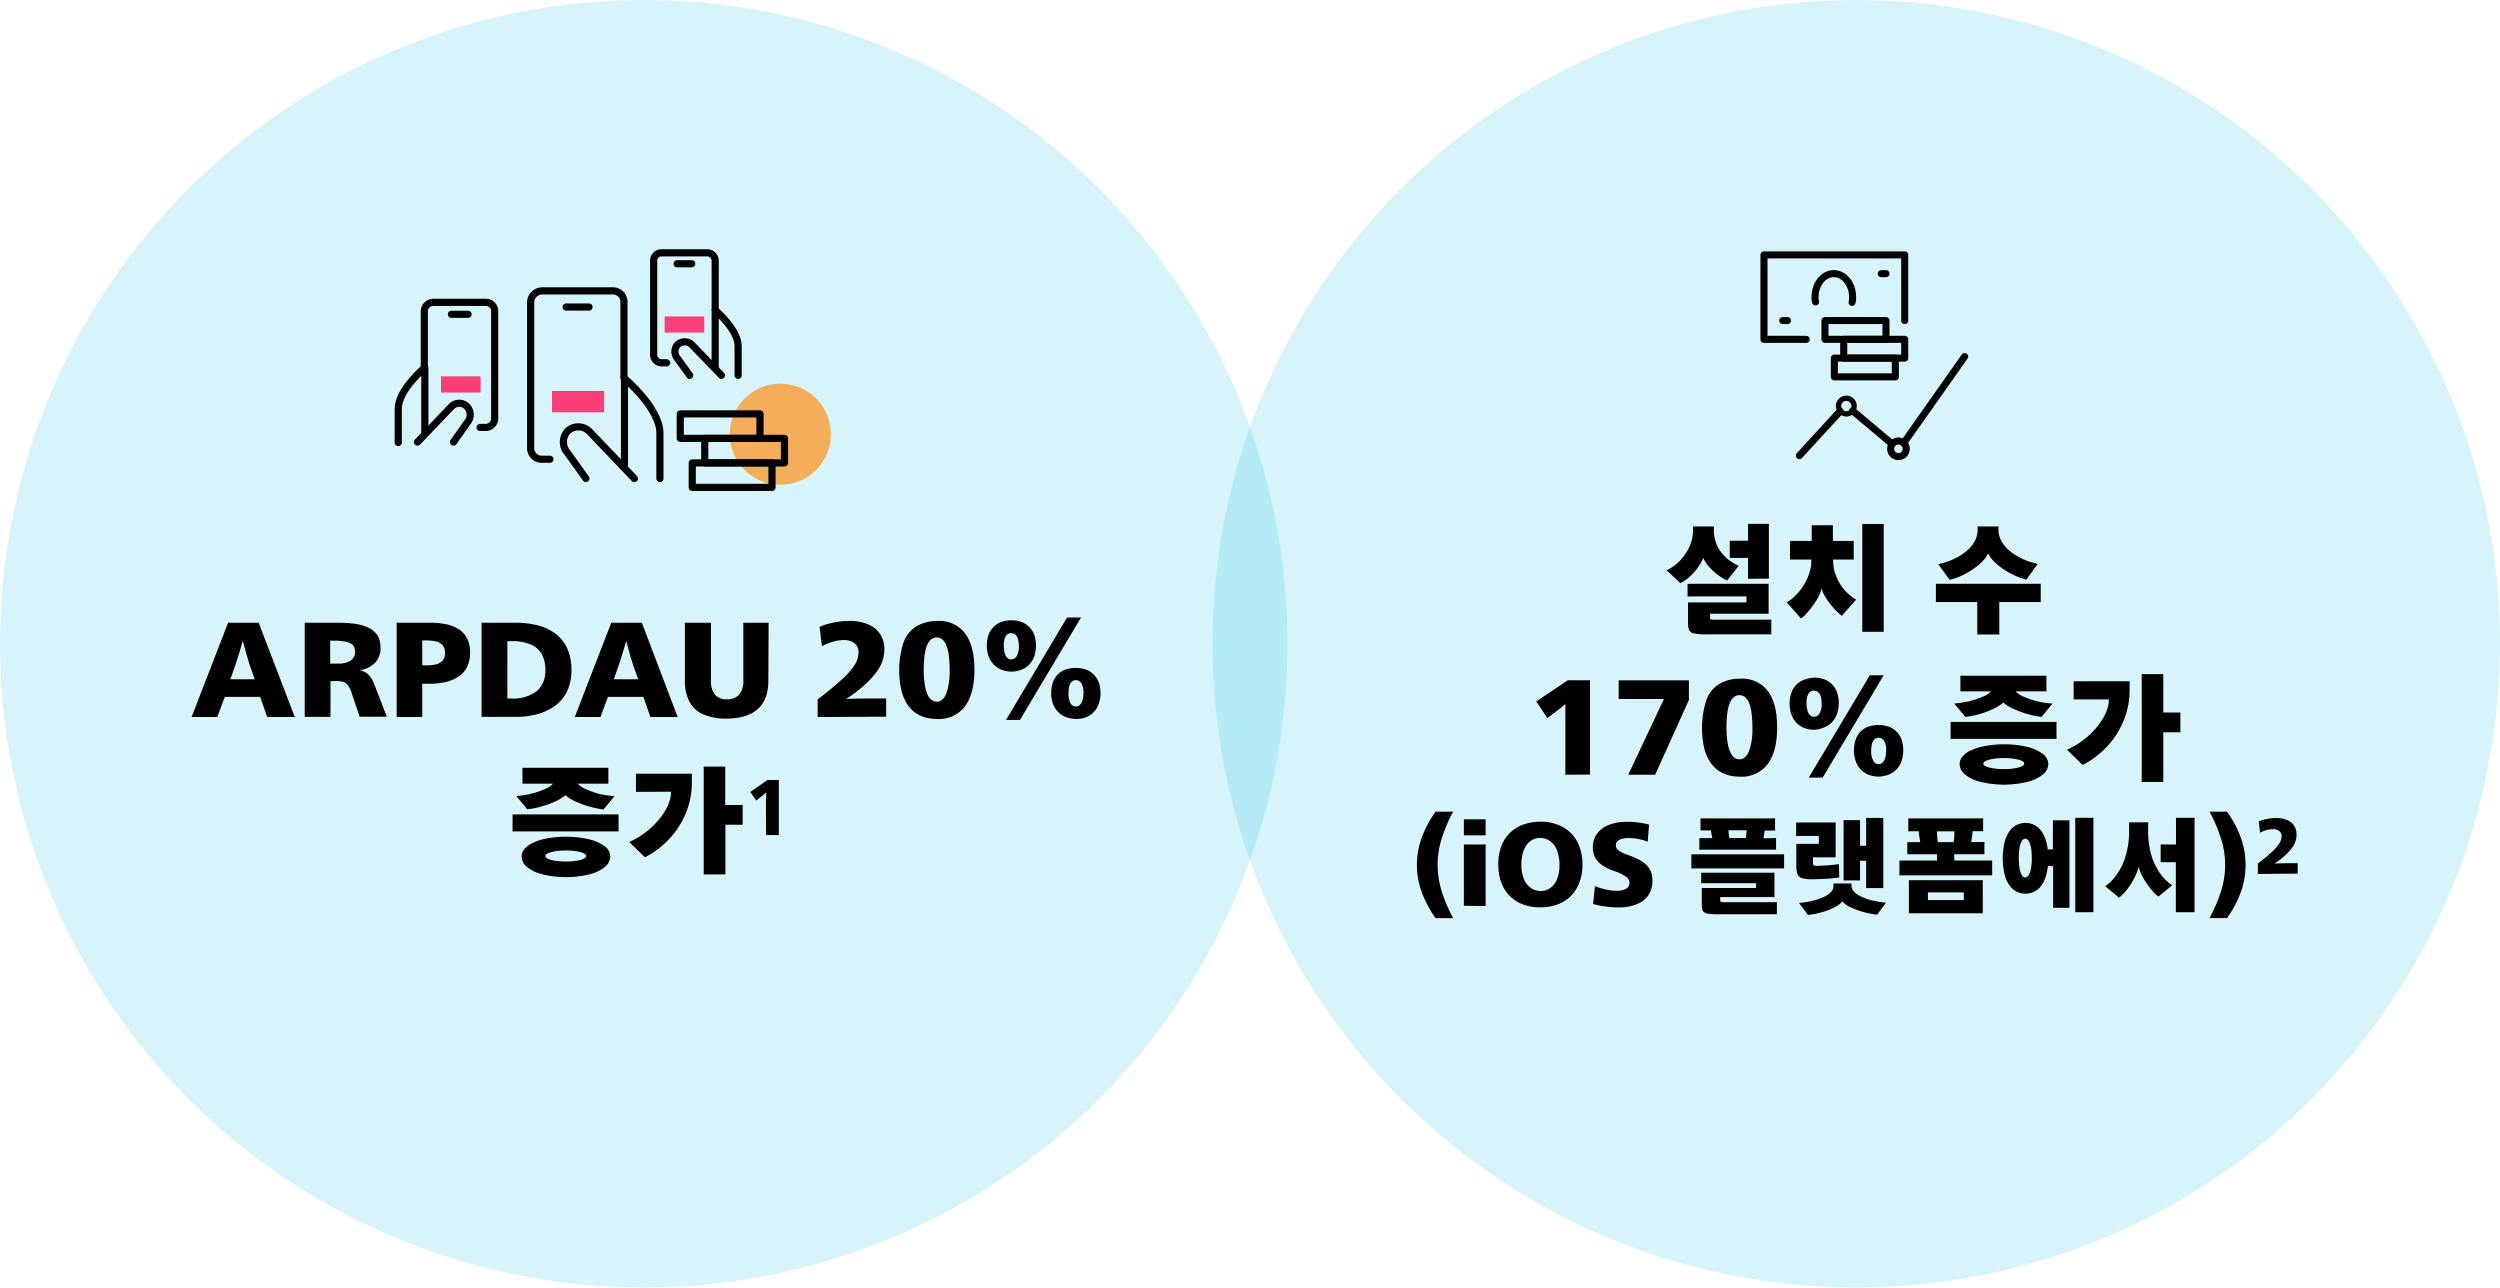
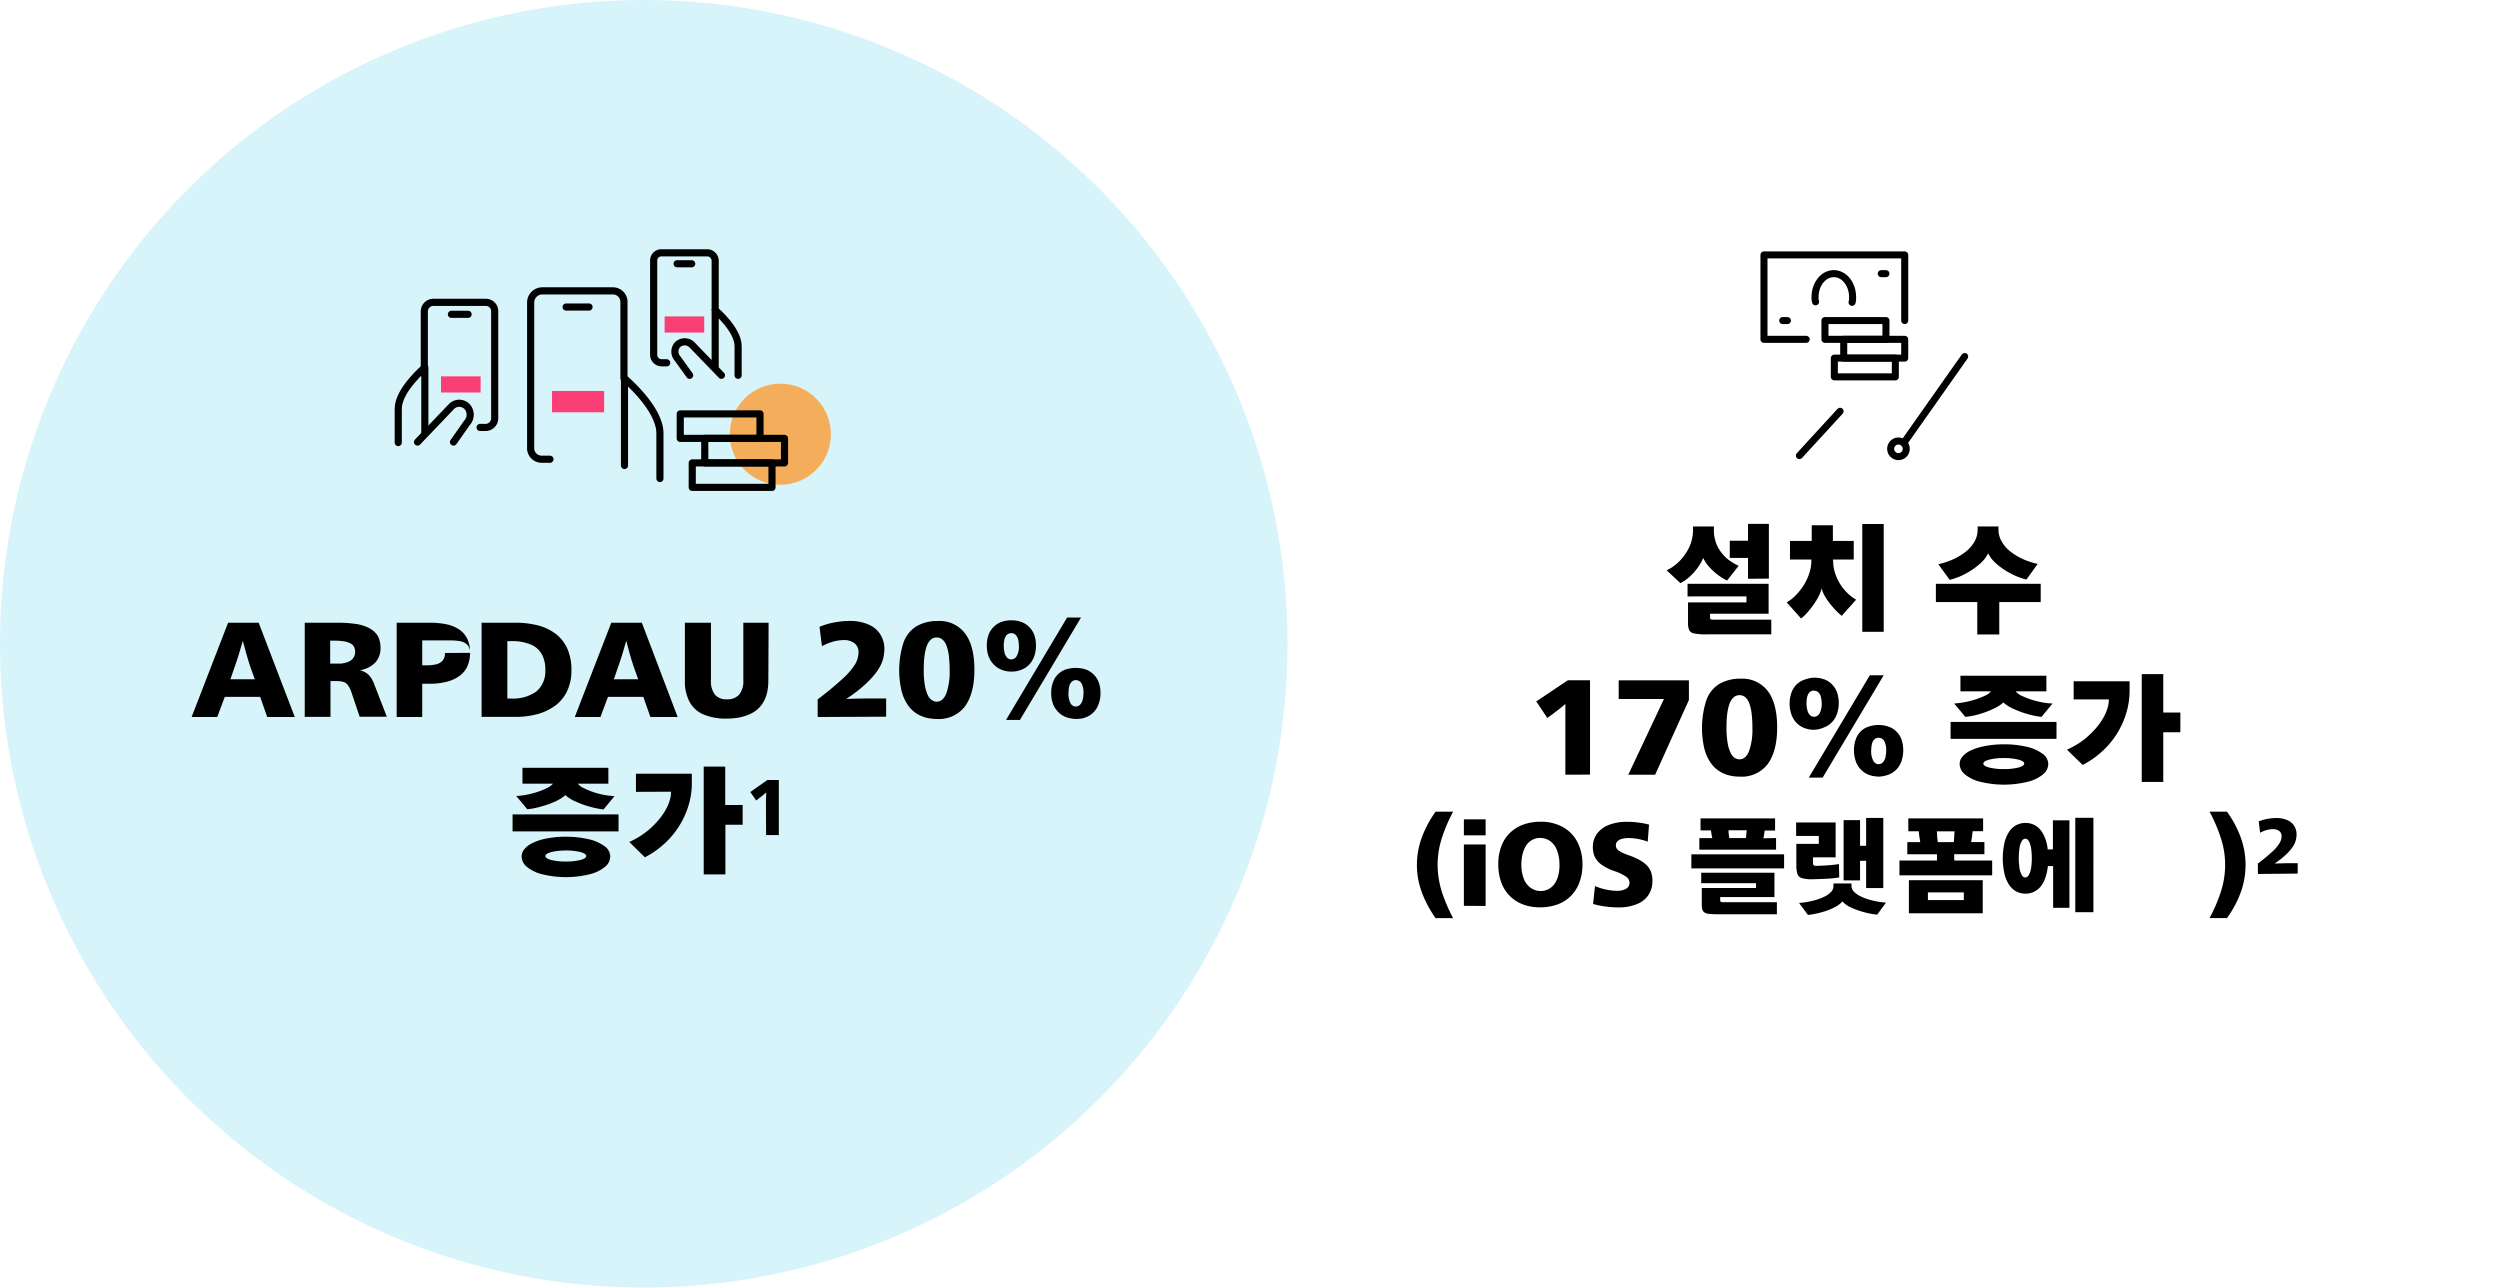
<svg xmlns="http://www.w3.org/2000/svg" viewBox="0 0 479.6 247">
  <defs>
    <style>.cls-1{fill:#00b5de;isolation:isolate;opacity:0.16;}.cls-2{fill:#f4ae5b;}.cls-3,.cls-6,.cls-7{fill:none;stroke:#000;stroke-linecap:round;stroke-linejoin:round;}.cls-3{stroke-width:1.37px;}.cls-4{opacity:0.93;}.cls-5{fill:#fc326c;}.cls-6{stroke-width:1.35px;}.cls-7{stroke-width:1.02px;}</style>
  </defs>
  <g id="Layer_2" data-name="Layer 2">
    <g id="Layer_1-2" data-name="Layer 1">
      <circle class="cls-1" cx="123.5" cy="123.5" r="123.5" />
-       <circle class="cls-1" cx="356.1" cy="123.5" r="123.5" />
      <circle class="cls-2" cx="149.7" cy="83.3" r="9.7" />
      <path class="cls-3" d="M105.5,88.1H104a2.13,2.13,0,0,1-2.2-2.3V58.1a2.24,2.24,0,0,1,2.2-2.3h13.5a2.13,2.13,0,0,1,2.2,2.3V72.5" />
      <line class="cls-3" x1="108.6" y1="58.9" x2="113" y2="58.9" />
      <path class="cls-3" d="M119.8,89.3V72.6s6.8,5.7,6.8,10.5v8.7" />
-       <path class="cls-3" d="M112.4,91.8l-3.5-4.9a3.09,3.09,0,0,1,0-4.2h0a3,3,0,0,1,4.1,0h0l8.7,9.1" />
      <path class="cls-3" d="M92.1,82h1.1a1.75,1.75,0,0,0,1.7-1.7V59.7A1.69,1.69,0,0,0,93.2,58H83.1a1.75,1.75,0,0,0-1.7,1.7V70.5" />
      <line class="cls-3" x1="89.8" y1="60.3" x2="86.6" y2="60.3" />
      <path class="cls-3" d="M81.5,83V70.5s-5.1,4.3-5.1,7.9v6.5" />
      <path class="cls-3" d="M87,84.8l2.6-3.7a2.3,2.3,0,0,0,0-3.1h0a2.08,2.08,0,0,0-3,0h0l-6.5,6.8" />
      <path class="cls-3" d="M127.9,69.6h-1a1.54,1.54,0,0,1-1.5-1.5V50a1.47,1.47,0,0,1,1.5-1.5h8.8a1.54,1.54,0,0,1,1.5,1.5v9.4" />
      <line class="cls-3" x1="129.9" y1="50.6" x2="132.7" y2="50.6" />
      <path class="cls-3" d="M137.2,70.4V59.5s4.4,3.7,4.4,6.9V72" />
      <path class="cls-3" d="M132.3,72,130,68.8a2,2,0,0,1,0-2.7h0a2,2,0,0,1,2.7,0h0l5.7,5.9" />
      <g class="cls-4">
        <rect class="cls-5" x="105.9" y="75" width="10" height="4.1" />
      </g>
      <g class="cls-4">
        <rect class="cls-5" x="84.6" y="72.2" width="7.6" height="3.1" />
      </g>
      <g class="cls-4">
        <rect class="cls-5" x="127.5" y="60.7" width="7.6" height="3.1" />
      </g>
      <rect class="cls-3" x="135.2" y="84.1" width="15.3" height="4.7" />
      <rect class="cls-3" x="132.8" y="88.8" width="15.3" height="4.7" />
      <rect class="cls-3" x="130.5" y="79.4" width="15.3" height="4.7" />
      <line class="cls-6" x1="365.2" y1="85" x2="376.9" y2="68.4" />
-       <line class="cls-6" x1="355.4" y1="78.8" x2="362.9" y2="85.1" />
      <line class="cls-6" x1="345.2" y1="87.4" x2="353" y2="78.9" />
-       <circle class="cls-7" cx="354.2" cy="77.9" r="1.5" />
      <circle class="cls-6" cx="364.2" cy="86.1" r="1.5" />
      <polyline class="cls-6" points="346.5 65.1 338.4 65.1 338.4 48.9 365.4 48.9 365.4 61.5" />
      <path class="cls-6" d="M348.3,57.9a2.77,2.77,0,0,1-.1-.9c0-2.5,1.6-4.5,3.6-4.5s3.6,2,3.6,4.5a3.4,3.4,0,0,1-.1,1" />
      <line class="cls-6" x1="360.9" y1="52.5" x2="361.8" y2="52.5" />
      <line class="cls-6" x1="342" y1="61.5" x2="342.9" y2="61.5" />
      <rect class="cls-6" x="353.7" y="65.1" width="11.7" height="3.6" />
      <rect class="cls-6" x="351.9" y="68.7" width="11.7" height="3.6" />
      <rect class="cls-6" x="350.1" y="61.5" width="11.7" height="3.6" />
      <path d="M51.26,137.55l-1.35-3.86H43.12l-1.44,3.86H36.76l7-18.09h5.86l6.93,18.09ZM48,127.86c-.22-.67-.49-1.54-.79-2.6s-.51-1.84-.63-2.32h0c-.13.49-.36,1.28-.69,2.35s-.61,1.94-.85,2.59l-.84,2.43h4.68Z" />
      <path d="M73,124.23a4.08,4.08,0,0,1-1,2.87,5.18,5.18,0,0,1-3,1.48v0a3.56,3.56,0,0,1,1.71.87,5.18,5.18,0,0,1,1.08,1.81l2.42,6.24H69L67.48,133a5.35,5.35,0,0,0-.76-1.59,1.71,1.71,0,0,0-1-.63,5.48,5.48,0,0,0-1.24-.13H63.4v6.88H58.46V119.46h6.21a25.69,25.69,0,0,1,3.33.2,8.76,8.76,0,0,1,2.44.65A4.72,4.72,0,0,1,72,121.38a3.24,3.24,0,0,1,.79,1.39A5.18,5.18,0,0,1,73,124.23Zm-4.87.8a2.21,2.21,0,0,0-.17-.84,1.46,1.46,0,0,0-.6-.69,3.57,3.57,0,0,0-1.18-.43,10.13,10.13,0,0,0-2-.16h-.84v4.4h.84c.3,0,.67,0,1.1,0a5.35,5.35,0,0,0,1.19-.22,2.76,2.76,0,0,0,.86-.41,1.81,1.81,0,0,0,.54-.62A1.9,1.9,0,0,0,68.13,125Z" />
-       <path d="M90.18,125.24a6.42,6.42,0,0,1-.44,2.39,4.56,4.56,0,0,1-1.45,1.93,6.88,6.88,0,0,1-2.49,1.2,13,13,0,0,1-3.44.41H81v6.38H76.1V119.46h6.26a16.59,16.59,0,0,1,3.13.27,7.29,7.29,0,0,1,2.46.94,4.59,4.59,0,0,1,1.65,1.79A6,6,0,0,1,90.18,125.24Zm-4.82,0a2.1,2.1,0,0,0-.52-1.53,2.37,2.37,0,0,0-1.35-.69,8.49,8.49,0,0,0-1.63-.16H81v4.78h.89a8.84,8.84,0,0,0,1.57-.15,2.51,2.51,0,0,0,1.38-.68A2.1,2.1,0,0,0,85.36,125.27Z" />
+       <path d="M90.18,125.24a6.42,6.42,0,0,1-.44,2.39,4.56,4.56,0,0,1-1.45,1.93,6.88,6.88,0,0,1-2.49,1.2,13,13,0,0,1-3.44.41H81v6.38H76.1V119.46h6.26a16.59,16.59,0,0,1,3.13.27,7.29,7.29,0,0,1,2.46.94,4.59,4.59,0,0,1,1.65,1.79A6,6,0,0,1,90.18,125.24Za2.1,2.1,0,0,0-.52-1.53,2.37,2.37,0,0,0-1.35-.69,8.49,8.49,0,0,0-1.63-.16H81v4.78h.89a8.84,8.84,0,0,0,1.57-.15,2.51,2.51,0,0,0,1.38-.68A2.1,2.1,0,0,0,85.36,125.27Z" />
      <path d="M109.62,128.58a9.22,9.22,0,0,1-.82,4,7.55,7.55,0,0,1-2.31,2.81,10.41,10.41,0,0,1-3.44,1.62,16.44,16.44,0,0,1-4.25.52H92.39V119.46H98.8a17.63,17.63,0,0,1,4.33.5,9.64,9.64,0,0,1,3.42,1.6,7.31,7.31,0,0,1,2.27,2.84A9.9,9.9,0,0,1,109.62,128.58Zm-5,0a6.21,6.21,0,0,0-.64-3,4.27,4.27,0,0,0-2-1.87A9.17,9.17,0,0,0,98,123h-.67v11H98a7.58,7.58,0,0,0,4.92-1.37A5,5,0,0,0,104.61,128.55Z" />
      <path d="M124.77,137.55l-1.35-3.86h-6.79l-1.44,3.86h-4.92l7-18.09h5.86L130,137.55Zm-3.22-9.69c-.22-.67-.49-1.54-.79-2.6s-.51-1.84-.62-2.32h0c-.13.49-.36,1.28-.69,2.35s-.61,1.94-.85,2.59l-.84,2.43h4.68Z" />
      <path d="M147.4,130.67a10.67,10.67,0,0,1-.19,1.94,6.33,6.33,0,0,1-.72,2,5.6,5.6,0,0,1-1.33,1.6,6.34,6.34,0,0,1-1.83,1,9,9,0,0,1-2.06.52,14.89,14.89,0,0,1-1.89.13,11,11,0,0,1-4.4-.79,5.42,5.42,0,0,1-2.7-2.44,8.28,8.28,0,0,1-.89-4V119.46h5v11a4.26,4.26,0,0,0,.76,2.8,2.85,2.85,0,0,0,2.28.9,3,3,0,0,0,2.37-.9,4.14,4.14,0,0,0,.8-2.8v-11h4.85Z" />
      <path d="M156.86,137.55v-3.38a62.16,62.16,0,0,0,4.83-4A13.21,13.21,0,0,0,164,127.5a4.58,4.58,0,0,0,.7-2.33,2.1,2.1,0,0,0-.8-1.79,3.31,3.31,0,0,0-2-.59,7.84,7.84,0,0,0-2.07.3,10.14,10.14,0,0,0-2.15.88l-.46-3.72a13.2,13.2,0,0,1,2.73-.82,16.56,16.56,0,0,1,3.11-.31,9,9,0,0,1,3.34.6,5.06,5.06,0,0,1,2.39,1.85,5.15,5.15,0,0,1,.87,3,9,9,0,0,1-.09,1,5.63,5.63,0,0,1-.35,1.4,6.67,6.67,0,0,1-.66,1.34,10.74,10.74,0,0,1-1.08,1.44,19.13,19.13,0,0,1-1.81,1.82,26,26,0,0,1-3.24,2.45v.07c1.52-.07,3.3-.1,5.33-.1H170v3.5Z" />
      <path d="M186.93,128.51c0,3-.61,5.34-1.81,7a6.27,6.27,0,0,1-5.34,2.42,9.6,9.6,0,0,1-1.38-.11,6.45,6.45,0,0,1-2.9-1.16,6.24,6.24,0,0,1-1.44-1.55,8.52,8.52,0,0,1-1.12-2.64,17.4,17.4,0,0,1,.4-9.23,6,6,0,0,1,2.5-3.11,8,8,0,0,1,4.06-1,6.14,6.14,0,0,1,5.24,2.39Q186.93,123.89,186.93,128.51Zm-4.75,0a21.86,21.86,0,0,0-.16-2.76,7.76,7.76,0,0,0-.47-1.94,2.67,2.67,0,0,0-.78-1.14,1.67,1.67,0,0,0-1.07-.38q-2.49,0-2.49,6.17a16.14,16.14,0,0,0,.23,3.07,7,7,0,0,0,.58,1.89,2.17,2.17,0,0,0,.81.93,1.74,1.74,0,0,0,.87.26q1.19,0,1.83-1.56A12.4,12.4,0,0,0,182.18,128.53Z" />
      <path d="M194,119a5.6,5.6,0,0,1,1.92.31,4.06,4.06,0,0,1,1.49.94,4.29,4.29,0,0,1,1,1.54,6.25,6.25,0,0,1,.33,2.1,6.16,6.16,0,0,1-.33,2,4.68,4.68,0,0,1-.95,1.59,4.16,4.16,0,0,1-1.5,1,5,5,0,0,1-1.92.36,5,5,0,0,1-1.91-.36,4.21,4.21,0,0,1-1.49-1,4.68,4.68,0,0,1-1-1.59,6.16,6.16,0,0,1-.33-2,6.25,6.25,0,0,1,.33-2.1,4.27,4.27,0,0,1,1-1.54,3.91,3.91,0,0,1,1.49-.94A5.59,5.59,0,0,1,194,119Zm0,2.47a1.27,1.27,0,0,0-.58.13,1.2,1.2,0,0,0-.45.42,2.23,2.23,0,0,0-.3.76,4.53,4.53,0,0,0-.11,1.11,6,6,0,0,0,.14,1.26,2,2,0,0,0,.49,1,1.13,1.13,0,0,0,.81.35,1.21,1.21,0,0,0,1.05-.65,3.63,3.63,0,0,0,.41-1.95,5.46,5.46,0,0,0-.14-1.2,1.81,1.81,0,0,0-.49-.91A1.21,1.21,0,0,0,194,121.45ZM193,138.11l11.71-19.64h2.67l-11.71,19.64Zm13.39-.19a6,6,0,0,1-1.12-.13,4.4,4.4,0,0,1-1.23-.43,4,4,0,0,1-1.14-.89A4.14,4.14,0,0,1,202,135a5.82,5.82,0,0,1-.34-2,6,6,0,0,1,.34-2.1,4.13,4.13,0,0,1,.94-1.53,4,4,0,0,1,1.49-.93,6.19,6.19,0,0,1,3.87,0,3.89,3.89,0,0,1,1.48.93,4,4,0,0,1,1,1.53,6,6,0,0,1,.34,2.1,5.82,5.82,0,0,1-.34,2,4.14,4.14,0,0,1-.87,1.51,4,4,0,0,1-1.14.89,4.4,4.4,0,0,1-1.23.43A6,6,0,0,1,206.34,137.92Zm0-2.38a1.12,1.12,0,0,0,.82-.36,1.93,1.93,0,0,0,.5-1,5.42,5.42,0,0,0,.15-1.26,4,4,0,0,0-.24-1.51,1.38,1.38,0,0,0-.58-.75,1.27,1.27,0,0,0-.65-.19,1.13,1.13,0,0,0-.8.33,1.72,1.72,0,0,0-.48.92,5.44,5.44,0,0,0-.13,1.2,3.92,3.92,0,0,0,.39,2A1.18,1.18,0,0,0,206.34,135.54Z" />
      <path d="M98.33,156.23h20.33v3.26H98.33Zm.7-3.53a14,14,0,0,0,3.22-.53,13.22,13.22,0,0,0,2.69-1,3.27,3.27,0,0,0,1.14-.83h-5.85v-3.05h16.48v3.05h-5.88a3.3,3.3,0,0,0,1.24.89,14.66,14.66,0,0,0,2.66,1,14.4,14.4,0,0,0,3.16.49l-2.11,2.57a16.77,16.77,0,0,1-2.35-.46,17.42,17.42,0,0,1-2.85-1,7.51,7.51,0,0,1-2.12-1.29,7.62,7.62,0,0,1-1.78,1.14,15.84,15.84,0,0,1-2.73,1,14.72,14.72,0,0,1-2.79.57Zm9.52,7.82a18.79,18.79,0,0,1,4.25.45,8,8,0,0,1,3.11,1.32,2.47,2.47,0,0,1,1.16,2,2.6,2.6,0,0,1-1,2,7.49,7.49,0,0,1-3,1.44,19.1,19.1,0,0,1-9,0,7.38,7.38,0,0,1-3-1.44,2.62,2.62,0,0,1-1-2,2.24,2.24,0,0,1,.52-1.38,4.58,4.58,0,0,1,1.6-1.2,10.55,10.55,0,0,1,2.71-.86A18.74,18.74,0,0,1,108.55,160.52Zm0,4.75a11.49,11.49,0,0,0,2.81-.29c.74-.21,1.11-.46,1.11-.76s-.38-.56-1.12-.76a11,11,0,0,0-2.8-.3,12,12,0,0,0-2.14.17,5.53,5.53,0,0,0-1.25.34,1.18,1.18,0,0,0-.45.31.51.51,0,0,0-.09.24c0,.3.37.55,1.11.76A11.69,11.69,0,0,0,108.55,165.27Z" />
      <path d="M122,151.91v-3.48h10.72v1.82a14.64,14.64,0,0,1-.62,4.23,16.33,16.33,0,0,1-4.66,7.39,17.21,17.21,0,0,1-3.72,2.59l-3-2.93a17,17,0,0,0,2.6-1.47,14.43,14.43,0,0,0,2.56-2.24,12.53,12.53,0,0,0,1.83-2.48,8.4,8.4,0,0,0,.83-2,5.7,5.7,0,0,0,.19-1.32v-.14Zm20.47,2.52v3.79h-3.31v9.53H135V147.06h4.13v7.37Z" />
      <path d="M146.94,154.92c0-.9,0-2.36.06-2.91h0c-.25.24-.83.71-1.38,1.13l-.54.43-1.14-1.63,3.28-2.31h2.19V160.2h-2.44Z" />
      <path d="M326.71,107.12a8.81,8.81,0,0,1-1.1,1.89,10.77,10.77,0,0,1-1.63,1.77,8,8,0,0,1-1.61,1.09l-2.64-2.47a7.8,7.8,0,0,0,1.92-1.25,8.5,8.5,0,0,0,1.52-1.68,9.08,9.08,0,0,0,1-1.72,8.18,8.18,0,0,0,.62-2.93V101h4v.82a6.55,6.55,0,0,0,.21,1.65,6.81,6.81,0,0,0,.57,1.53,7.57,7.57,0,0,0,1,1.41,6.43,6.43,0,0,0,1.43,1.26,9.15,9.15,0,0,0,1.55.87l-2.23,2.83a8.25,8.25,0,0,1-.93-.52,10,10,0,0,1-1.25-.9,10.82,10.82,0,0,1-1.34-1.3,5.86,5.86,0,0,1-1-1.53ZM329,118.88h10.8v2.81H327.5a11.19,11.19,0,0,1-2.59-.19,1.25,1.25,0,0,1-.87-.65,3.82,3.82,0,0,1-.21-1.49l0-3.79h11.21v-1.15H323.74V112h15.55v5.74H328.06v.64a.7.7,0,0,0,.08.41C328.2,118.84,328.48,118.88,329,118.88Zm6.34-7.85v-4h-3.5v-3.29h3.5V100.5h4V111Z" />
      <path d="M351.67,107.58a7.91,7.91,0,0,0,.37,2.36,9.22,9.22,0,0,0,1,2.15,9.48,9.48,0,0,0,1.43,1.74,7.89,7.89,0,0,0,1.61,1.21l-2.76,3.1a12.3,12.3,0,0,1-1.85-1.84,12.61,12.61,0,0,1-1.43-2,4.48,4.48,0,0,1-.56-1.48h0a4.26,4.26,0,0,1-.36,1.09,11.2,11.2,0,0,1-.82,1.51,16.6,16.6,0,0,1-1.29,1.75,9.43,9.43,0,0,1-1.49,1.48l-2.76-3.1a7.27,7.27,0,0,0,1.68-1.29,11.37,11.37,0,0,0,1.54-1.92,10.28,10.28,0,0,0,1.1-2.32,7.44,7.44,0,0,0,.41-2.41v-.27h-4.1v-3.57h4.17v-3h4.06v3h4v3.57h-4Zm5.59-7.06h4.11v20.69h-4.11Z" />
      <path d="M391.49,112v3.5h-7.95v6.22h-4.22v-6.22h-7.94V112Zm-10.08-5.86A6.37,6.37,0,0,1,380,108a13.88,13.88,0,0,1-2.64,1.9,13,13,0,0,1-3.33,1.34l-2.18-3a14.51,14.51,0,0,0,1.75-.51,11.94,11.94,0,0,0,1.95-.86,10.44,10.44,0,0,0,1.71-1.16,6.74,6.74,0,0,0,1.26-1.38,4.78,4.78,0,0,0,.69-1.43,4.86,4.86,0,0,0,.18-1.21V101l4,0v.67a4.41,4.41,0,0,0,.56,2.11,6.4,6.4,0,0,0,1.56,1.89,11.19,11.19,0,0,0,2.4,1.51,13.93,13.93,0,0,0,3,1l-2.16,3a13,13,0,0,1-3.33-1.33,13.15,13.15,0,0,1-2.65-1.9A6.09,6.09,0,0,1,381.41,106.16Z" />
      <path d="M300.3,148.62v-8.55c0-.35,0-.83,0-1.45s0-1.28,0-2,0-1.24,0-1.57h0q-.64.6-2.52,2l-.94.68-2.13-3.17,6.07-4.06h4.25v18.1Z" />
      <path d="M312.37,148.62l6.84-14.52h-8.68v-3.58H324v3.77l-6.48,14.33Z" />
      <path d="M340.93,139.57q0,4.53-1.81,7a6.24,6.24,0,0,1-5.34,2.42,9.75,9.75,0,0,1-1.38-.1,7.28,7.28,0,0,1-1.44-.38,6.13,6.13,0,0,1-1.45-.79,5.89,5.89,0,0,1-1.44-1.55,8.52,8.52,0,0,1-1.13-2.64,17.53,17.53,0,0,1,.41-9.22,6,6,0,0,1,2.49-3.11,7.9,7.9,0,0,1,4.06-1,6.14,6.14,0,0,1,5.24,2.38C340.34,134.17,340.93,136.5,340.93,139.57Zm-4.75,0a20.33,20.33,0,0,0-.16-2.76,8.27,8.27,0,0,0-.46-1.94,2.8,2.8,0,0,0-.78-1.14,1.68,1.68,0,0,0-1.07-.37c-1.67,0-2.5,2.05-2.5,6.17a17.16,17.16,0,0,0,.23,3.07,6.73,6.73,0,0,0,.59,1.88,2.26,2.26,0,0,0,.8.94,1.76,1.76,0,0,0,.88.25c.78,0,1.39-.52,1.82-1.56A12.36,12.36,0,0,0,336.18,139.59Z" />
      <path d="M348,130a5.77,5.77,0,0,1,1.92.31,4,4,0,0,1,1.49.94,4.07,4.07,0,0,1,1,1.55,6.47,6.47,0,0,1,0,4.14,4.52,4.52,0,0,1-.95,1.59,4.16,4.16,0,0,1-1.5,1A5,5,0,0,1,348,140a5,5,0,0,1-1.91-.36,4.09,4.09,0,0,1-1.48-1,4.52,4.52,0,0,1-.95-1.59,6.47,6.47,0,0,1,0-4.14,4.18,4.18,0,0,1,.95-1.55,3.79,3.79,0,0,1,1.48-.94A5.88,5.88,0,0,1,348,130Zm0,2.47a1.2,1.2,0,0,0-.57.14,1.08,1.08,0,0,0-.46.42,2.17,2.17,0,0,0-.3.75,5.17,5.17,0,0,0-.11,1.12,5.55,5.55,0,0,0,.15,1.26,1.93,1.93,0,0,0,.49,1,1.11,1.11,0,0,0,.8.35,1.23,1.23,0,0,0,1.06-.65,3.71,3.71,0,0,0,.41-1.94,4.93,4.93,0,0,0-.15-1.2,1.66,1.66,0,0,0-.49-.91A1.2,1.2,0,0,0,348,132.51ZM347,149.17l11.71-19.63h2.66l-11.71,19.63Zm13.39-.19a6,6,0,0,1-1.13-.12,4.68,4.68,0,0,1-1.22-.43,4.42,4.42,0,0,1-1.14-.89A4.33,4.33,0,0,1,356,146a6.47,6.47,0,0,1,0-4.14,4.06,4.06,0,0,1,.95-1.54,3.79,3.79,0,0,1,1.49-.92,6,6,0,0,1,3.86,0,3.86,3.86,0,0,1,1.49.92,4.19,4.19,0,0,1,1,1.54,6.66,6.66,0,0,1,0,4.14,4.49,4.49,0,0,1-.88,1.51,4.42,4.42,0,0,1-1.14.89,4.81,4.81,0,0,1-1.22.43A6.13,6.13,0,0,1,360.35,149Zm0-2.38a1.12,1.12,0,0,0,.81-.36,2,2,0,0,0,.51-1,6.16,6.16,0,0,0,.14-1.26,4,4,0,0,0-.24-1.52,1.46,1.46,0,0,0-.57-.75,1.39,1.39,0,0,0-.65-.18,1.19,1.19,0,0,0-.81.32,1.79,1.79,0,0,0-.48.93,6.12,6.12,0,0,0-.13,1.2,3.79,3.79,0,0,0,.4,1.95A1.16,1.16,0,0,0,360.35,146.6Z" />
      <path d="M374.2,138.49h20.32v3.26H374.2Zm.69-3.53a16.74,16.74,0,0,0,5.92-1.5,3.35,3.35,0,0,0,1.14-.83h-5.86v-3h16.49v3H386.7a3.12,3.12,0,0,0,1.24.89,13.94,13.94,0,0,0,2.66.95,13.67,13.67,0,0,0,3.16.49l-2.12,2.57a15.67,15.67,0,0,1-2.35-.46,18.23,18.23,0,0,1-2.84-1,7.82,7.82,0,0,1-2.13-1.3,7.52,7.52,0,0,1-1.77,1.14,16.82,16.82,0,0,1-2.74,1.06,15.37,15.37,0,0,1-2.78.56Zm9.53,7.83a18.87,18.87,0,0,1,4.25.44,8.36,8.36,0,0,1,3.11,1.32,2.5,2.5,0,0,1,1.16,2,2.6,2.6,0,0,1-1,2,7.49,7.49,0,0,1-3,1.44,19.1,19.1,0,0,1-9,0,7.38,7.38,0,0,1-3-1.44,2.62,2.62,0,0,1-1-2,2.18,2.18,0,0,1,.52-1.38A4.53,4.53,0,0,1,378,144a11.1,11.1,0,0,1,2.71-.86A18.82,18.82,0,0,1,384.42,142.79Zm0,4.75a11,11,0,0,0,2.81-.3c.73-.2,1.1-.45,1.1-.76s-.37-.55-1.11-.75a11,11,0,0,0-2.8-.3,12.17,12.17,0,0,0-2.15.16,6.14,6.14,0,0,0-1.25.34,1.15,1.15,0,0,0-.44.31.55.55,0,0,0-.1.24c0,.31.38.56,1.12.76A11.05,11.05,0,0,0,384.42,147.54Z" />
      <path d="M397.81,134.17v-3.48h10.73v1.82a14.88,14.88,0,0,1-.62,4.23,16.67,16.67,0,0,1-1.8,4,16.35,16.35,0,0,1-2.86,3.42,17.21,17.21,0,0,1-3.72,2.59l-3-2.93a16.3,16.3,0,0,0,2.61-1.47,15.1,15.1,0,0,0,2.55-2.23,12.37,12.37,0,0,0,1.84-2.49,8.85,8.85,0,0,0,.83-2,5.56,5.56,0,0,0,.19-1.32v-.14Zm20.47,2.52v3.79H415V150h-4.13V129.32H415v7.37Z" />
      <path d="M275.79,165.92a17.82,17.82,0,0,0,1.18,6.22,30.31,30.31,0,0,0,1.8,4h-3.36a21.16,21.16,0,0,1-2.66-5,14.92,14.92,0,0,1-.93-5.22,15.22,15.22,0,0,1,.9-5.15,20.57,20.57,0,0,1,2.69-5.06h3.36a30.23,30.23,0,0,0-2.24,5.3A17,17,0,0,0,275.79,165.92Z" />
      <path d="M280.83,160.25v-3.07H285v3.07Zm0,13.52V162H285v11.8Z" />
      <path d="M303.58,165.81a9.79,9.79,0,0,1-.57,3.43,7.23,7.23,0,0,1-1.63,2.62,7.13,7.13,0,0,1-2.57,1.64,9.55,9.55,0,0,1-3.38.56,9.05,9.05,0,0,1-3.27-.56,7,7,0,0,1-4.17-4.26,10.11,10.11,0,0,1-.56-3.45,9.71,9.71,0,0,1,.55-3.36,6.95,6.95,0,0,1,4.19-4.22,9.48,9.48,0,0,1,3.36-.57,8.6,8.6,0,0,1,4.37,1.07,6.84,6.84,0,0,1,2.76,2.93A9.32,9.32,0,0,1,303.58,165.81Zm-4.41.13a7.88,7.88,0,0,0-.44-2.72,3.79,3.79,0,0,0-1.3-1.83,3.29,3.29,0,0,0-2-.64,3.07,3.07,0,0,0-1.44.35,3.28,3.28,0,0,0-1.14,1,5.2,5.2,0,0,0-.73,1.63,8.1,8.1,0,0,0-.26,2.16,7.27,7.27,0,0,0,.43,2.6,3.72,3.72,0,0,0,1.29,1.78,3.26,3.26,0,0,0,4.61-.67,4.81,4.81,0,0,0,.73-1.58A7.59,7.59,0,0,0,299.17,165.94Z" />
      <path d="M317,169a4.82,4.82,0,0,1-.73,2.65,4.73,4.73,0,0,1-2.24,1.79,9.09,9.09,0,0,1-3.6.64,17.63,17.63,0,0,1-2.47-.18,15.06,15.06,0,0,1-2.34-.49l.36-3.42a11.6,11.6,0,0,0,2.17.67,9.71,9.71,0,0,0,2,.23,3.49,3.49,0,0,0,1.8-.39,1.24,1.24,0,0,0,.65-1.14,1.41,1.41,0,0,0-.57-1.12,8.76,8.76,0,0,0-2.26-1.11,9.32,9.32,0,0,1-2.69-1.37,4,4,0,0,1-1.19-1.5,4.64,4.64,0,0,1-.32-1.71,4.34,4.34,0,0,1,.81-2.62,4.93,4.93,0,0,1,2.3-1.69,9.11,9.11,0,0,1,3.36-.58c.57,0,1.22,0,2,.11a14.89,14.89,0,0,1,2.31.42l-.25,3.27a11.09,11.09,0,0,0-3.7-.69,4.55,4.55,0,0,0-1.25.16,1.74,1.74,0,0,0-.87.48,1.07,1.07,0,0,0-.29.75,1.24,1.24,0,0,0,.13.56,1.39,1.39,0,0,0,.51.52,5.8,5.8,0,0,0,.87.46c.33.15.71.29,1.11.43a12.6,12.6,0,0,1,1.93.86,6,6,0,0,1,1.37,1,4,4,0,0,1,.83,1.31A4.68,4.68,0,0,1,317,169Z" />
      <path d="M324.47,163.9h17.79v2.69H324.47Zm16.25-3.13V163H326v-2.21h2.48c0-.18-.09-.43-.14-.74s-.09-.57-.11-.75h-2V157h14.3v2.33h-2c0,.15-.09.65-.23,1.49ZM330,172.61a.64.64,0,0,0,.08.36c.05.07.29.11.74.11h10.06v2.31H329.66a15.65,15.65,0,0,1-1.75-.07,2,2,0,0,1-.92-.27,1,1,0,0,1-.42-.59,4.44,4.44,0,0,1-.1-1.11v-3h10.41v-.92H326.36v-2h14.05v4.66H330Zm1.6-13.33c0,.53.08,1,.15,1.49h3.19l.15-1.49Z" />
      <path d="M347.93,168.67a7.19,7.19,0,0,1-2.3-.22,1.3,1.3,0,0,1-.82-.81,5.76,5.76,0,0,1-.2-1.75v-4h4.31v-1.53h-4.35v-2.58h7.58v6.69H347.8v.93a1.4,1.4,0,0,0,.06.48.4.4,0,0,0,.31.2,3.77,3.77,0,0,0,.91,0,30.47,30.47,0,0,0,3.7-.31l.06,2.56c-.43.07-1,.14-1.7.2S349.37,168.63,347.93,168.67Zm7.26,1.32a1.62,1.62,0,0,0,.41,1,4.28,4.28,0,0,0,1.42,1,10.53,10.53,0,0,0,2.38.8,14.82,14.82,0,0,0,2.41.37l-1.7,2.31a16.24,16.24,0,0,1-2.76-.55,13.66,13.66,0,0,1-2.42-.91,4.46,4.46,0,0,1-1.48-1.08,4.53,4.53,0,0,1-1.28,1,11.1,11.1,0,0,1-2.44,1,16.75,16.75,0,0,1-2.89.6l-1.71-2.31a14.82,14.82,0,0,0,2.41-.37,10.11,10.11,0,0,0,2.37-.8,4.12,4.12,0,0,0,1.41-1,1.62,1.62,0,0,0,.41-1v-.57h3.46Zm1.64-4.85v3.76h-3.15V157.33h3.15v4.93H358v-5.35h3.29v13.46H358v-5.23Z" />
      <path d="M374.91,165.08h7.27v2.85H364.39v-2.85h7.2v-1.2H365.9v-2.33h2.48c-.13-.69-.22-1.38-.29-2.08h-2V157h14.35v2.46h-2c-.07.7-.17,1.39-.29,2.08h2.54v2.33h-5.8ZM366.2,175.2v-6.34h14.17v6.34Zm3.65-4v1.47h6.89v-1.47Zm1.72-11.72c0,.64.09,1.34.17,2.08h3.07c.07-.59.12-1.28.14-2.08Z" />
      <path d="M393.83,162.93v-5.56H397v16.78h-3.13v-8h-1c-.05.39-.12.83-.22,1.31a7.65,7.65,0,0,1-.46,1.4,5.25,5.25,0,0,1-.77,1.28,3.68,3.68,0,0,1-2.86,1.3,3.77,3.77,0,0,1-1.83-.46,4,4,0,0,1-1.37-1.34,6.65,6.65,0,0,1-.85-2.14,13.64,13.64,0,0,1,0-5.69,6.65,6.65,0,0,1,.85-2.14,4,4,0,0,1,1.37-1.34,3.9,3.9,0,0,1,3.43-.12,3.66,3.66,0,0,1,1.28,1,5.63,5.63,0,0,1,.9,1.61,9,9,0,0,1,.5,2.15Zm-5.31,5.4a.78.78,0,0,0,.64-.4,3.23,3.23,0,0,0,.45-1.24,10.81,10.81,0,0,0,.17-2.06,14.7,14.7,0,0,0-.08-1.52,5.75,5.75,0,0,0-.26-1.22,2.21,2.21,0,0,0-.39-.74.7.7,0,0,0-.53-.25c-.28,0-.52.19-.72.56a4,4,0,0,0-.41,1.47,15,15,0,0,0-.11,1.7,13,13,0,0,0,.12,1.72,3.92,3.92,0,0,0,.41,1.43C388,168.15,388.24,168.33,388.52,168.33Zm9.6-11.44h3.48V175h-3.48Z" />
-       <path d="M412.1,159.53a16.08,16.08,0,0,0,.52,4.17,12.3,12.3,0,0,0,1.53,3.49,9.47,9.47,0,0,0,2.55,2.65L414.06,172a8.16,8.16,0,0,1-1.27-1.24,15.94,15.94,0,0,1-1.21-1.65,11,11,0,0,1-.89-1.66,5.62,5.62,0,0,1-.41-1.23h0a7,7,0,0,1-.56,1.65,16.29,16.29,0,0,1-.9,1.68,14.71,14.71,0,0,1-1.05,1.44,9,9,0,0,1-1.25,1.22l-2.65-2.19a8.79,8.79,0,0,0,1.83-1.74,12,12,0,0,0,1.46-2.39,13.69,13.69,0,0,0,.95-3,16.36,16.36,0,0,0,.34-3.41v-1.72h3.67Zm5.34-2.64H421V175h-3.59v-9.6H414.5V162h2.94Z" />
      <path d="M430.79,165.92a15.49,15.49,0,0,1-.86,5.08,19.73,19.73,0,0,1-2.71,5.12h-3.34a29.58,29.58,0,0,0,2.25-5.3,16.56,16.56,0,0,0,0-9.79,30.35,30.35,0,0,0-2.25-5.32h3.34a20.16,20.16,0,0,1,2.71,5.14A15.43,15.43,0,0,1,430.79,165.92Z" />
      <path d="M433.15,167.66v-2a34.19,34.19,0,0,0,2.82-2.33,7.58,7.58,0,0,0,1.32-1.56,2.67,2.67,0,0,0,.41-1.36,1.22,1.22,0,0,0-.47-1,1.91,1.91,0,0,0-1.19-.34,4.89,4.89,0,0,0-1.21.17,6.32,6.32,0,0,0-1.25.51l-.27-2.17a8.14,8.14,0,0,1,1.59-.47,9.44,9.44,0,0,1,1.82-.18,5.16,5.16,0,0,1,1.95.35,2.94,2.94,0,0,1,1.39,1.07,3,3,0,0,1,.51,1.77c0,.13,0,.33-.05.6a3.67,3.67,0,0,1-.21.82,4.33,4.33,0,0,1-.38.78,8.31,8.31,0,0,1-.63.84,10.53,10.53,0,0,1-1.06,1.06,13.82,13.82,0,0,1-1.89,1.43v0c.89,0,1.92-.06,3.11-.06h1.33v2Z" />
    </g>
  </g>
</svg>